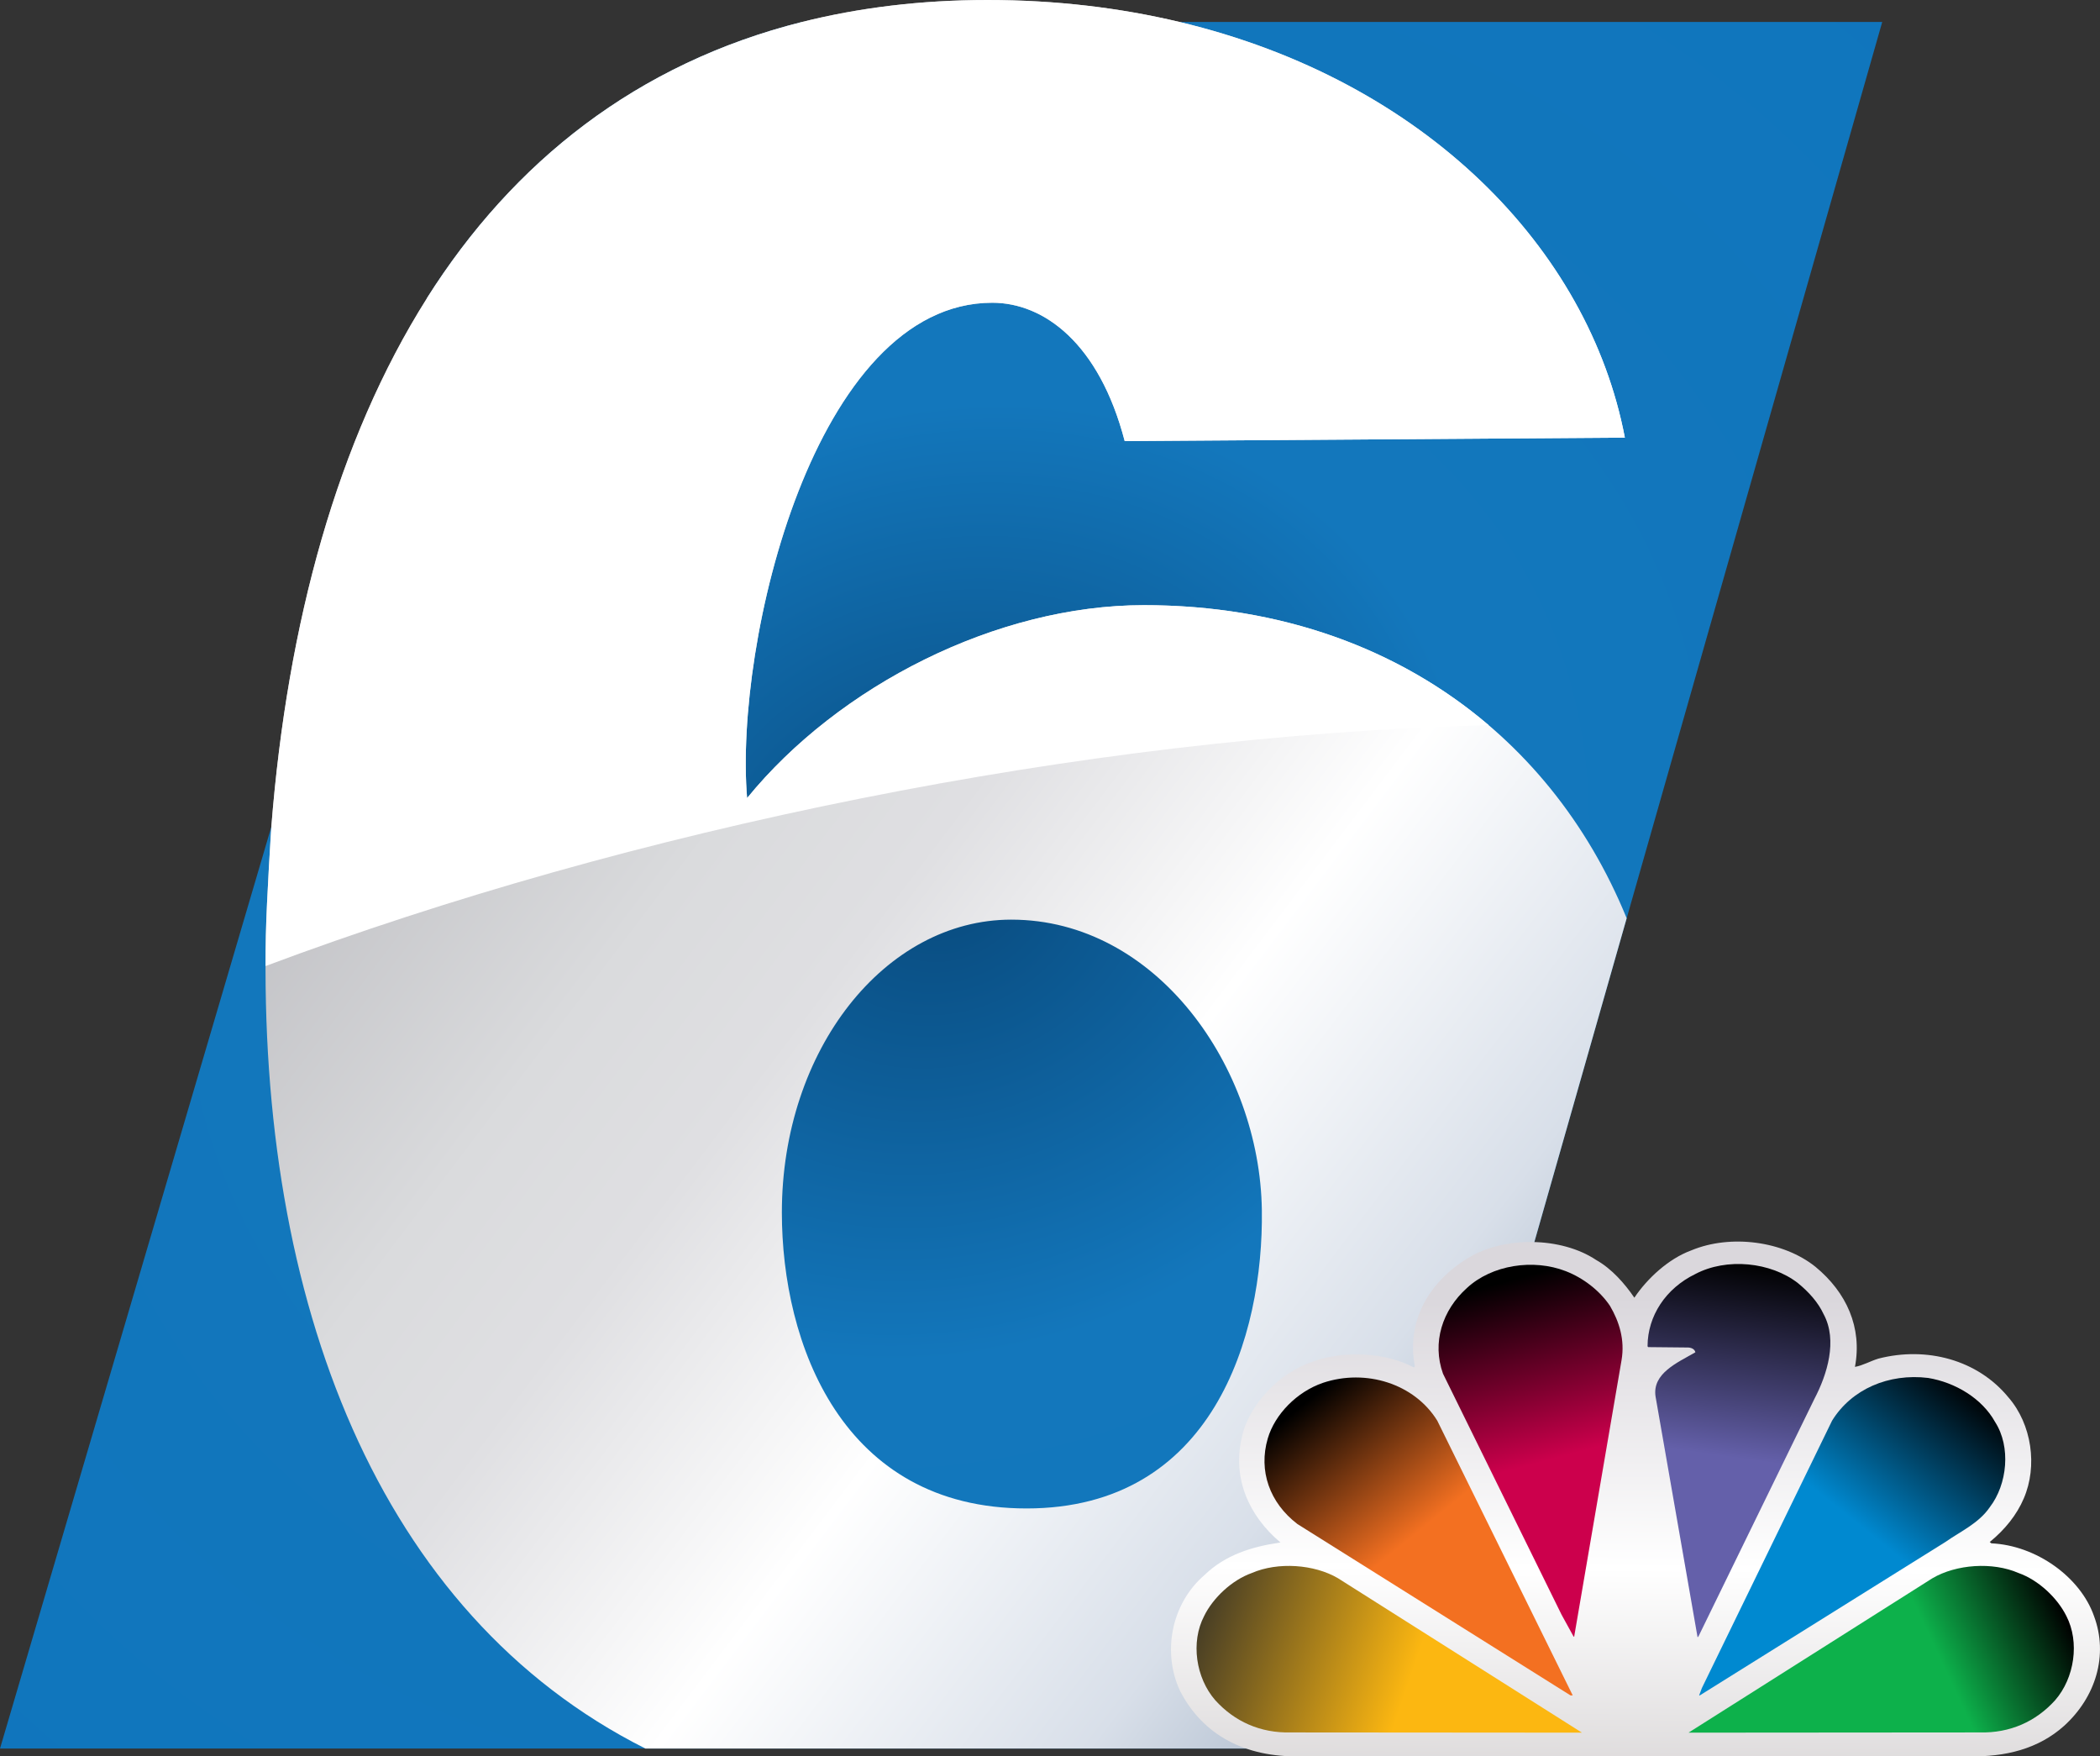
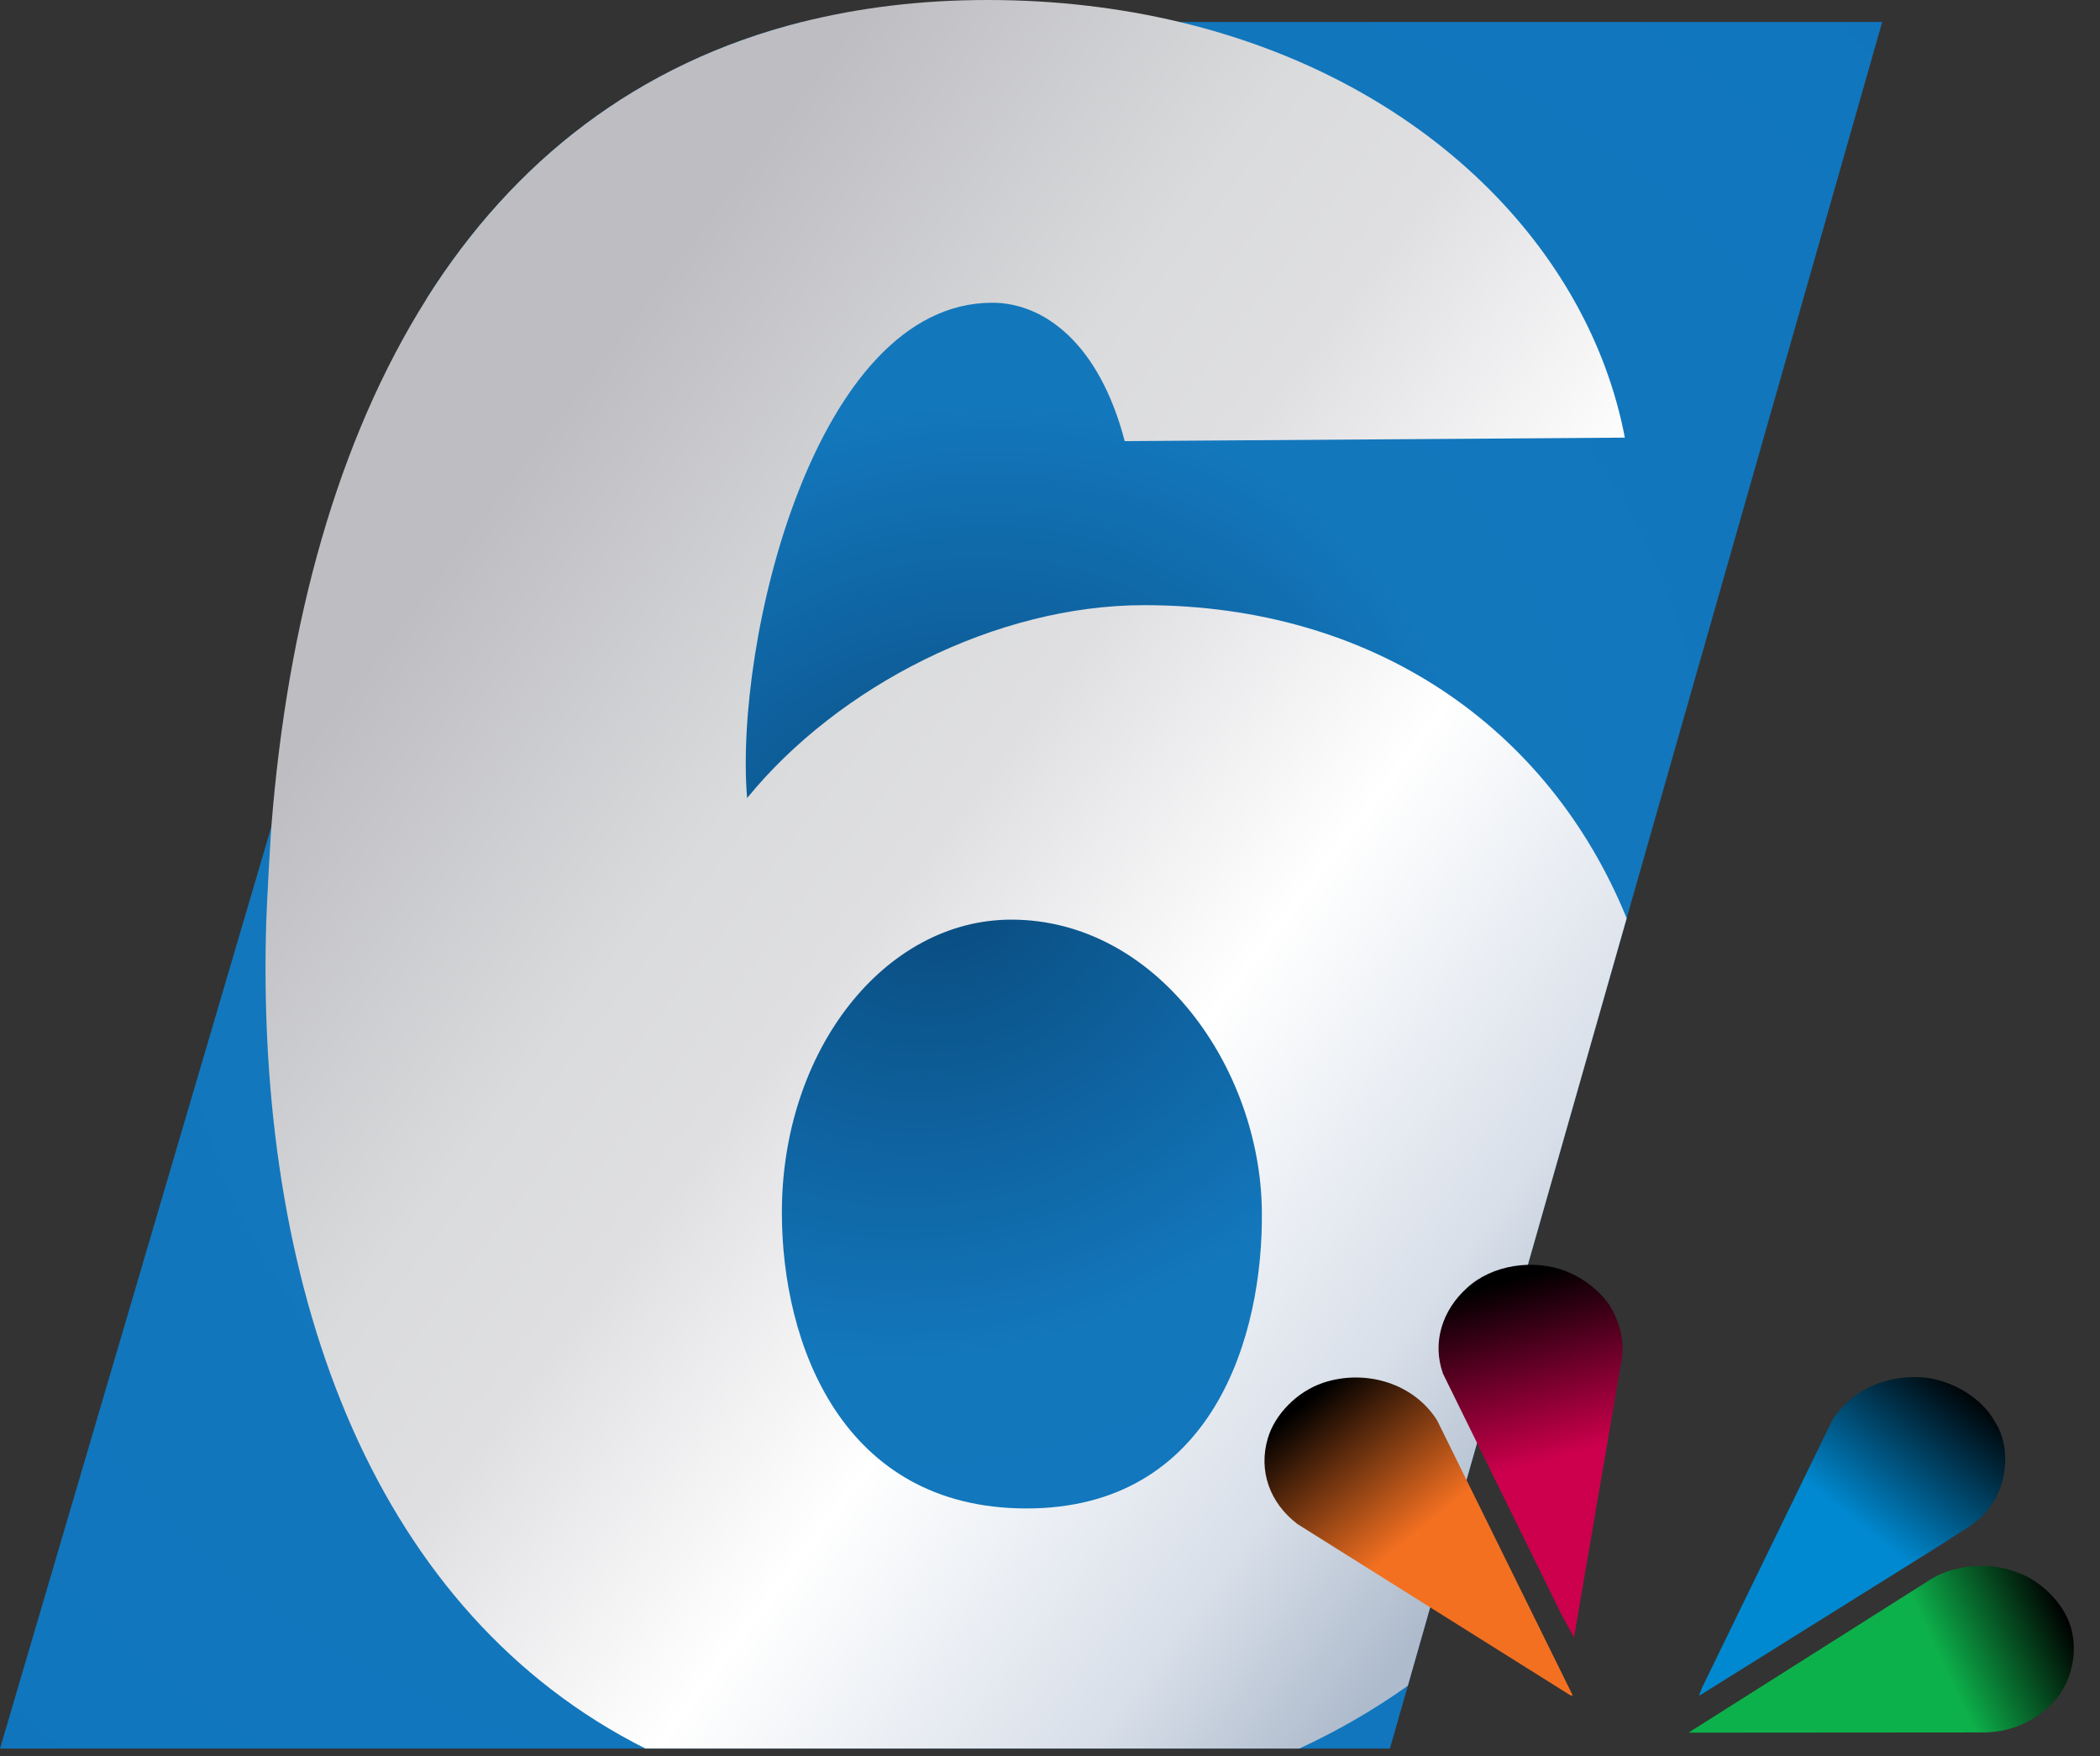
<svg xmlns="http://www.w3.org/2000/svg" xmlns:ns1="http://sodipodi.sourceforge.net/DTD/sodipodi-0.dtd" xmlns:ns2="http://www.inkscape.org/namespaces/inkscape" version="1.1" viewBox="0 0 262.849 219.79" id="svg57613" ns1:docname="KCEN-TV_(2016).svg" ns2:version="1.1.1 (3bf5ae0, 2021-09-20)">
  <rect x="0" y="0" width="262.849" height="219.79" fill="#333333" stroke="none" />
  <ns1:namedview id="namedview57615" pagecolor="#505050" bordercolor="#eeeeee" borderopacity="1" ns2:pageshadow="0" ns2:pageopacity="0" ns2:pagecheckerboard="0" showgrid="false" ns2:zoom="2.1702488" ns2:cx="131.55174" ns2:cy="110.12562" ns2:window-width="1366" ns2:window-height="703" ns2:window-x="0" ns2:window-y="0" ns2:window-maximized="1" ns2:current-layer="svg57613" />
  <defs id="defs57587">
    <radialGradient id="SVGID_a" cx="-1020.807" cy="-16.232" r="117.796" gradientTransform="matrix(1.453,-0.659,0.572,1.261,1610.777,-541.851)" gradientUnits="userSpaceOnUse">
      <stop stop-color="#094a7d" offset="0" id="stop57530" />
      <stop stop-color="#1377bc" offset=".358" id="stop57532" />
      <stop stop-color="#0f75bd" offset="1" id="stop57534" />
    </radialGradient>
    <linearGradient id="SVGID_i" x1="-1090.112" x2="-947.926" y1="-47.376" y2="60.372" gradientTransform="translate(1138.603,127.012)" gradientUnits="userSpaceOnUse">
      <stop stop-color="#bebec2" offset="0" id="stop57537" />
      <stop stop-color="#dadbdd" offset=".266" id="stop57539" />
      <stop stop-color="#dfdfe2" offset=".392" id="stop57541" />
      <stop stop-color="#fff" offset=".621" id="stop57543" />
      <stop stop-color="#d8dfe9" offset=".863" id="stop57545" />
      <stop stop-color="#aebbcc" offset="1" id="stop57547" />
    </linearGradient>
    <linearGradient id="SVGID_h" x1="-642.333" x2="-641.88" y1="87.662" y2="25.494" gradientTransform="translate(846.446,136.898)" gradientUnits="userSpaceOnUse">
      <stop stop-color="#d9d6d7" offset="0" id="stop57550" />
      <stop stop-color="#fff" offset=".455" id="stop57552" />
      <stop stop-color="#dad7dc" offset="1" id="stop57554" />
    </linearGradient>
    <linearGradient id="SVGID_g" x1="-670.233" x2="-695.727" y1="74.052" y2="65.323" gradientTransform="translate(846.446,136.898)" gradientUnits="userSpaceOnUse">
      <stop stop-color="#fcb711" offset="0" id="stop57557" />
      <stop stop-color="#493f25" offset="1" id="stop57559" />
    </linearGradient>
    <linearGradient id="SVGID_f" x1="-670.992" x2="-684.591" y1="56.486" y2="39.831" gradientTransform="translate(846.446,136.898)" gradientUnits="userSpaceOnUse">
      <stop stop-color="#f37021" offset="0" id="stop57562" />
      <stop offset="1" id="stop57564" />
    </linearGradient>
    <linearGradient id="SVGID_e" x1="-649.362" x2="-655.372" y1="44.946" y2="22.731" gradientTransform="translate(846.446,136.898)" gradientUnits="userSpaceOnUse">
      <stop stop-color="#cc004c" offset="0" id="stop57567" />
      <stop offset="1" id="stop57569" />
    </linearGradient>
    <linearGradient id="SVGID_d" x1="-628.834" x2="-625.477" y1="45.602" y2="21.434" gradientTransform="translate(846.446,136.898)" gradientUnits="userSpaceOnUse">
      <stop stop-color="#6460aa" offset="0" id="stop57572" />
      <stop offset="1" id="stop57574" />
    </linearGradient>
    <linearGradient id="SVGID_c" x1="-614.491" x2="-600.61" y1="53.336" y2="36.035" gradientTransform="translate(846.446,136.898)" gradientUnits="userSpaceOnUse">
      <stop stop-color="#0089d0" offset="0" id="stop57577" />
      <stop offset="1" id="stop57579" />
    </linearGradient>
    <linearGradient id="SVGID_b" x1="-602.847" x2="-587.81" y1="72.338" y2="65.323" gradientTransform="translate(846.446,136.898)" gradientUnits="userSpaceOnUse">
      <stop stop-color="#0db14b" offset="0" id="stop57582" />
      <stop offset="1" id="stop57584" />
    </linearGradient>
  </defs>
  <path d="M 100.385,2.748 C 79.755,7.934 64.248,20.212 53.439,37.305 L 0,218.812 H 173.971 L 235.592,2.748 Z" fill="url(#SVGID_a)" id="path57589" style="fill:url(#SVGID_a);stroke:none" />
  <path d="m 123.613,7.3108633e-5 c -8.388,0 -16.108,0.967 -23.227,2.749 C 79.756,7.935 64.248,20.212 53.439,37.305 l -0.013,0.041 c -11.194,17.717 -17.45,40.595 -19.463,66.106 0,0 -0.589,9.012 -0.685,13.601 -0.955,45.73 14.027,84.922 47.509,101.759 h 81.837 c 4.815,-2.225 9.361,-4.854 13.59,-7.862 l 27.391,-96.043 c -9.79,-23.97 -31.783,-39.179 -60.423,-39.179 -18.445,0 -38.203,10.081 -49.67,24.139 -1.619,-19.498 8.441,-61.984 30.692,-61.984 6.441,0 13.375,5.053 16.571,17.318 l 62.601,-0.438 C 198.865,31.146 178.372,10.07 147.638,2.749 140.2,0.977 132.17,7.3108633e-5 123.612,7.3108633e-5 Z M 126.58,115.082 c 18.153,0 31.107,18.449 31.361,36.344 0.224,15.785 -6.142,37.338 -29.448,37.338 -23.131,0 -30.633,-20.659 -30.63,-37.041 0,-20.346 12.907,-36.641 28.717,-36.641 z" fill="url(#SVGID_i)" style="white-space:pre;fill:url(#SVGID_i);stroke:none" id="path57591" />
-   <path d="M 123.613,0 C 115.225,4.2333333e-5 107.505,0.967 100.386,2.749 79.756,7.935 64.248,20.212 53.439,37.305 l -0.013,0.041 c -11.194,17.717 -17.45,40.595 -19.463,66.106 0,0 -0.589,9.012 -0.685,13.601 -0.027,1.285 -0.037,2.562 -0.039,3.836 C 78.804,103.817 135.252,92.096 186.319,90.739 175.125,81.198 160.35,75.728 143.181,75.728 c -18.445,0 -38.203,10.081 -49.67,24.139 -1.618,-19.498 8.441,-61.984 30.692,-61.984 6.441,0 13.375,5.053 16.571,17.318 L 203.376,54.763 C 198.865,31.146 178.373,10.07 147.638,2.749 140.2,0.977 132.17,3.9688e-5 123.613,0 Z" fill="white" style="white-space:pre;stroke:none" id="path57593" />
-   <path d="m 204.566,162.392 c 1.598,-2.387 4.262,-4.872 7.119,-5.919 4.914,-2.053 11.53,-1.18 15.553,2.055 3.893,3.208 5.866,7.6 4.939,12.519 0.962,-0.161 1.918,-0.722 2.935,-1.033 6.018,-1.548 12.409,0.132 16.274,4.85 2.921,3.36 3.67,8.588 1.926,12.637 -0.87,2.05 -2.348,3.898 -4.261,5.461 l 0.195,0.167 c 5.618,0.252 11.138,4.22 12.849,9.092 1.833,4.912 0.214,10.159 -3.739,13.748 -3.23,2.895 -7.357,3.909 -11.969,3.817 h -83.642 c -6.877,0.137 -12.18,-2.634 -15.043,-8.189 -2.236,-4.779 -1.14,-10.882 3.063,-14.505 2.617,-2.523 5.927,-3.554 9.505,-4.069 -4.032,-3.401 -5.992,-8.078 -4.853,-13.077 0.821,-4.056 4.616,-8.16 8.97,-9.575 3.849,-1.388 9.047,-1.145 12.57,0.742 l 0.136,-0.135 c -1.066,-5.522 1.63,-10.496 6.645,-13.543 4.478,-2.754 11.657,-2.692 16.055,0.241 1.964,1.105 3.594,2.987 4.773,4.717" fill="url(#SVGID_h)" id="path57595" style="fill:url(#SVGID_h);stroke:none" />
-   <path d="m 228.257,164.456 c 1.778,3.291 0.433,7.569 -1.146,10.579 l -14.512,29.727 -0.119,0.128 -5.263,-30.148 c -0.421,-2.884 2.73,-4.218 4.988,-5.518 -0.089,-0.425 -0.551,-0.597 -0.949,-0.6 l -4.892,-0.049 c -0.071,0.008 -0.129,-0.016 -0.145,-0.14 0.015,-3.733 2.244,-7.197 5.986,-9.009 3.914,-2.064 9.437,-1.503 12.829,1.135 1.378,1.123 2.547,2.429 3.222,3.895" fill="url(#SVGID_d)" id="path57597" style="fill:url(#SVGID_d);stroke:none" />
  <path d="m 201.514,163.413 c 1.175,1.995 1.875,4.273 1.451,6.779 l -5.915,34.515 c 0.024,0.056 -0.022,0.096 -0.077,0.113 l -1.523,-2.769 -14.838,-30.155 c -1.386,-3.886 -0.095,-7.941 2.997,-10.719 3.128,-2.896 8.302,-3.686 12.378,-2.105 2.175,0.845 4.233,2.419 5.527,4.34" fill="url(#SVGID_e)" id="path57599" style="fill:url(#SVGID_e);stroke:none" />
  <path d="m 249.722,177.952 c 1.993,3.098 1.541,7.782 -0.67,10.657 -1.382,2.02 -3.66,3.021 -5.557,4.353 l -30.737,19.196 h -0.086 l 0.347,-0.922 16.294,-33.457 c 2.44,-3.947 7.09,-5.951 12.028,-5.346 3.377,0.557 6.746,2.555 8.381,5.519" fill="url(#SVGID_c)" id="path57601" style="fill:url(#SVGID_c);stroke:none" />
  <path d="m 179.897,177.779 16.955,34.378 h -0.28 l -34.18,-21.443 c -3.48,-2.659 -4.893,-6.659 -3.713,-10.698 0.882,-3.027 3.644,-5.856 6.918,-6.974 5.376,-1.792 11.439,0.11 14.301,4.737" fill="url(#SVGID_f)" id="path57603" style="fill:url(#SVGID_f);stroke:none" />
  <path d="m 258.637,202.221 c 1.69,3.269 1.023,7.759 -1.407,10.545 -2.414,2.672 -5.65,4.12 -9.439,4.027 l -36.444,0.028 30.531,-19.326 c 2.99,-1.749 7.518,-2.068 10.766,-0.655 2.521,0.889 4.88,3.137 5.992,5.381" fill="url(#SVGID_b)" id="path57605" style="fill:url(#SVGID_b);stroke:none" />
-   <path d="m 150.72,202.221 c -1.71,3.269 -1.042,7.759 1.393,10.545 2.42,2.672 5.654,4.12 9.441,4.027 l 36.453,0.028 -30.537,-19.326 c -2.979,-1.749 -7.517,-2.068 -10.777,-0.655 -2.512,0.889 -4.877,3.137 -5.974,5.381" fill="url(#SVGID_g)" id="path57607" style="fill:url(#SVGID_g);stroke:none" />
</svg>